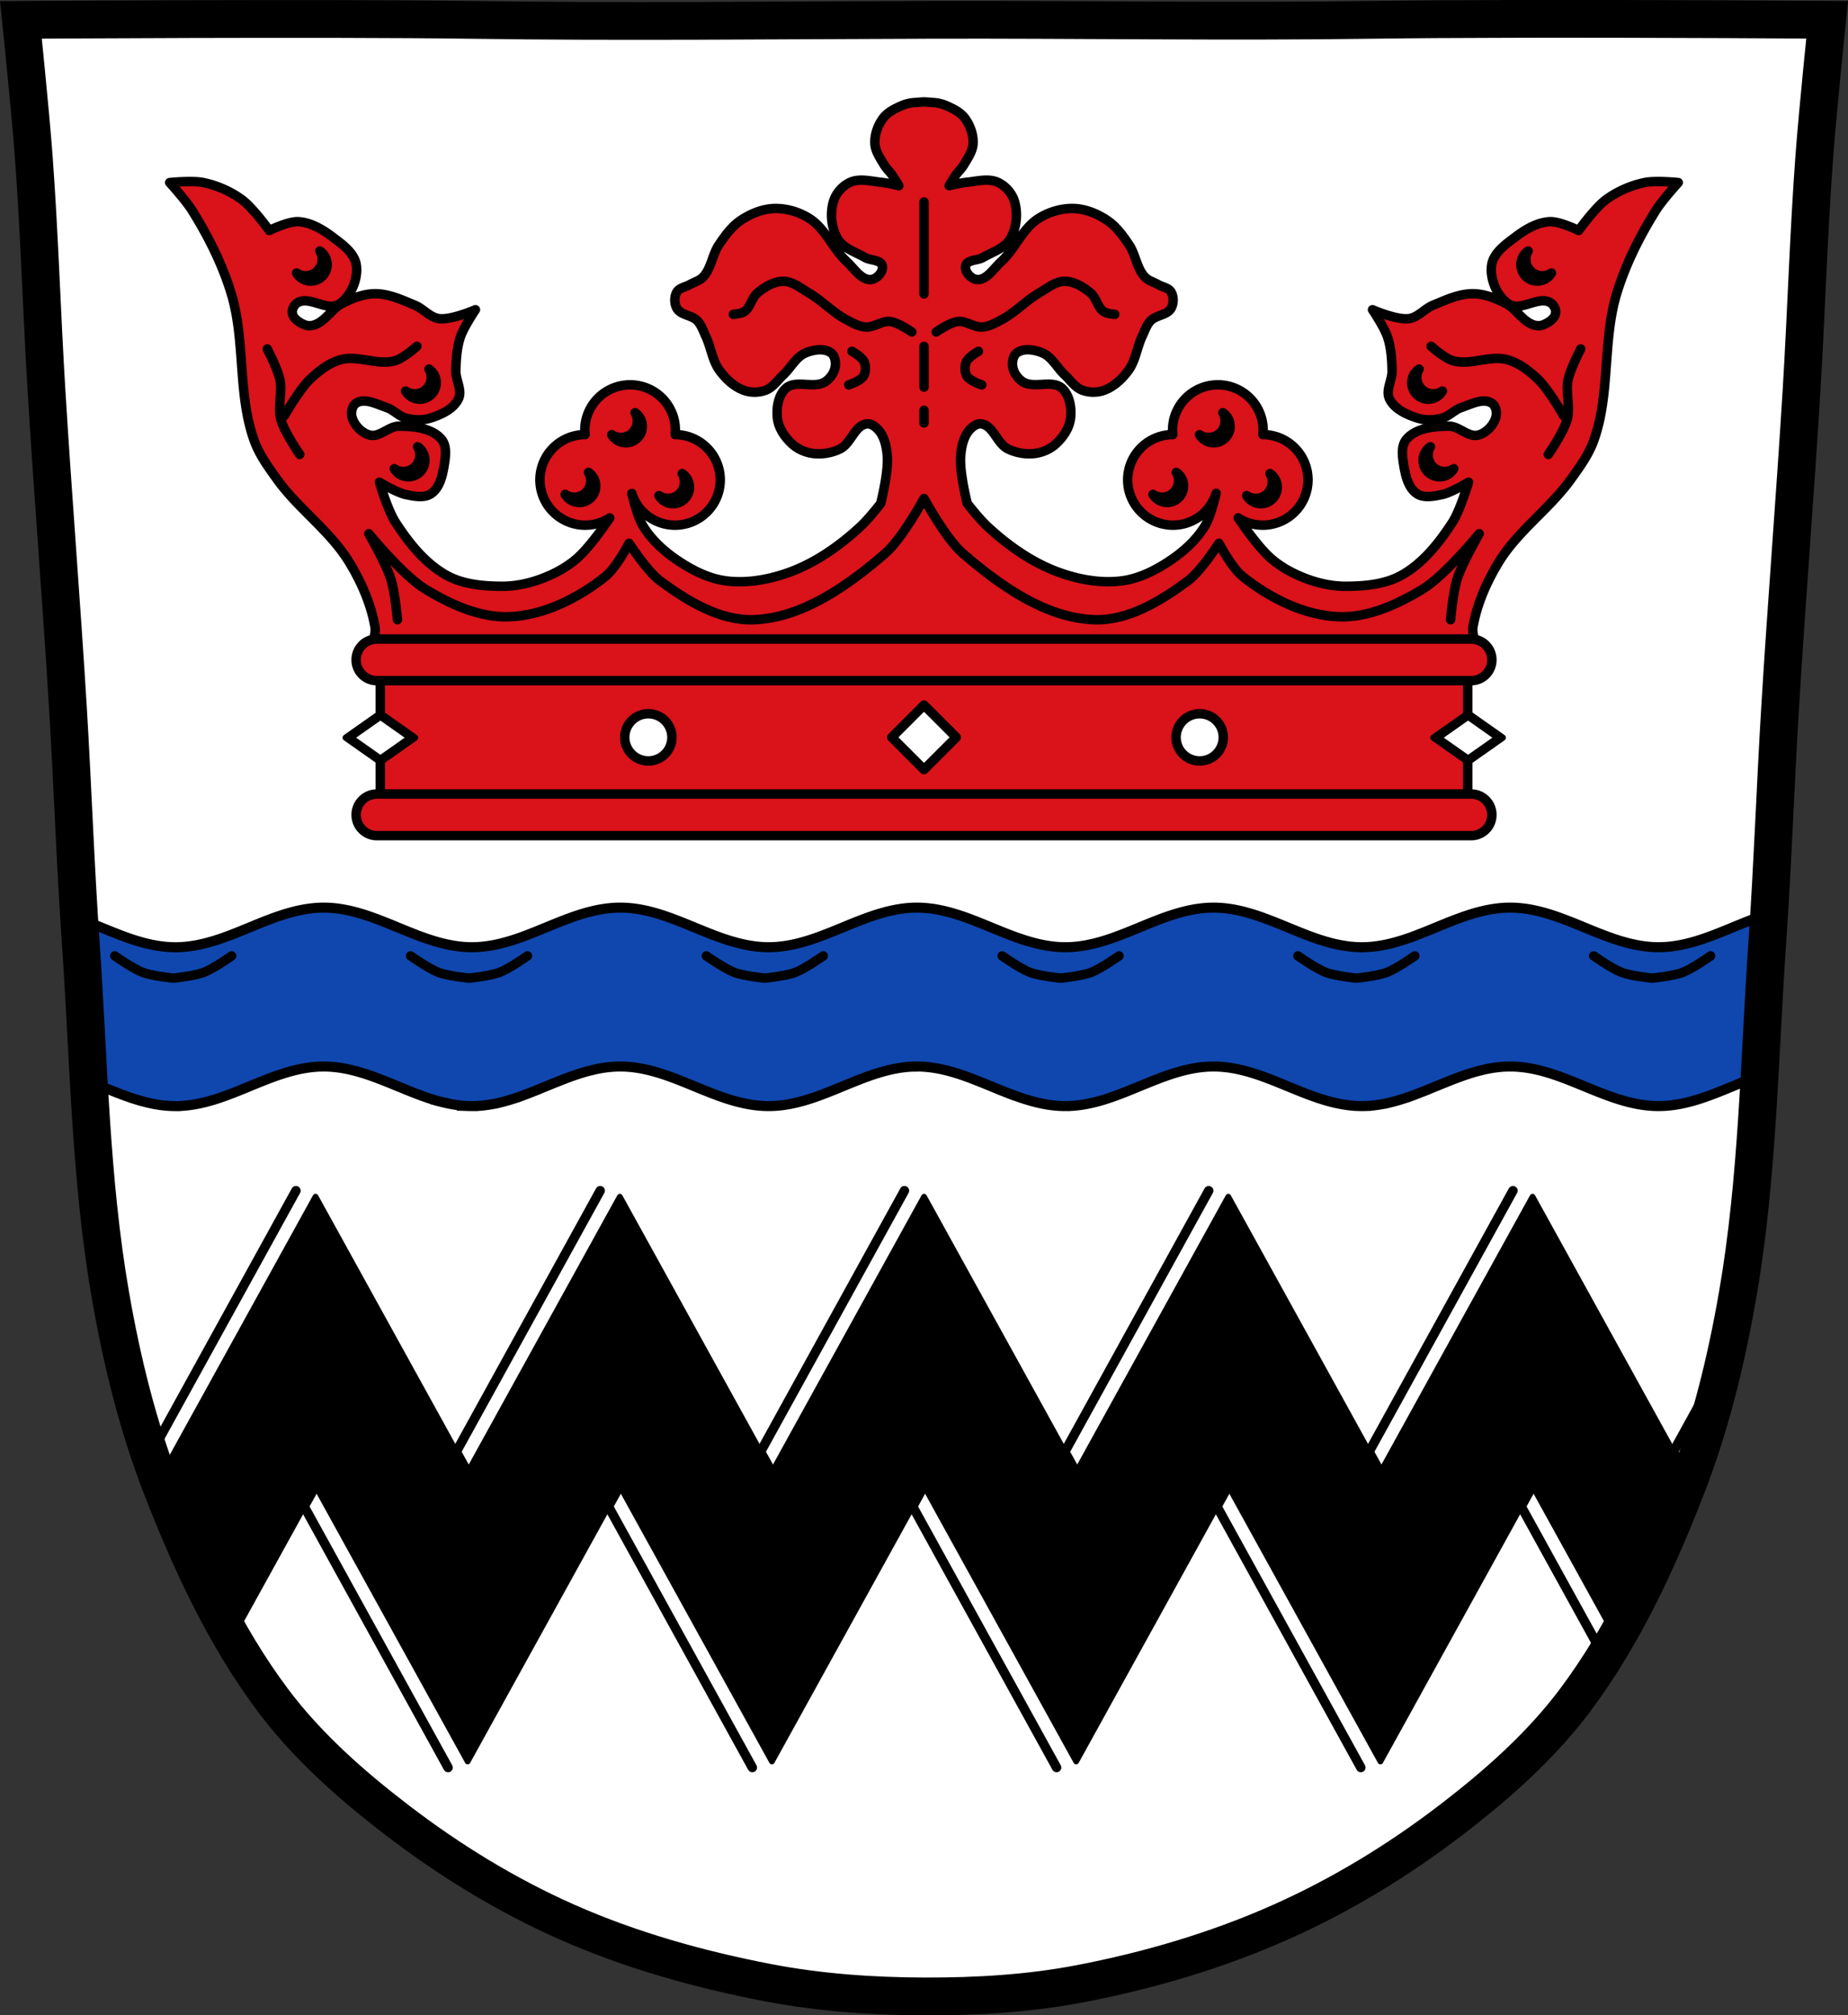
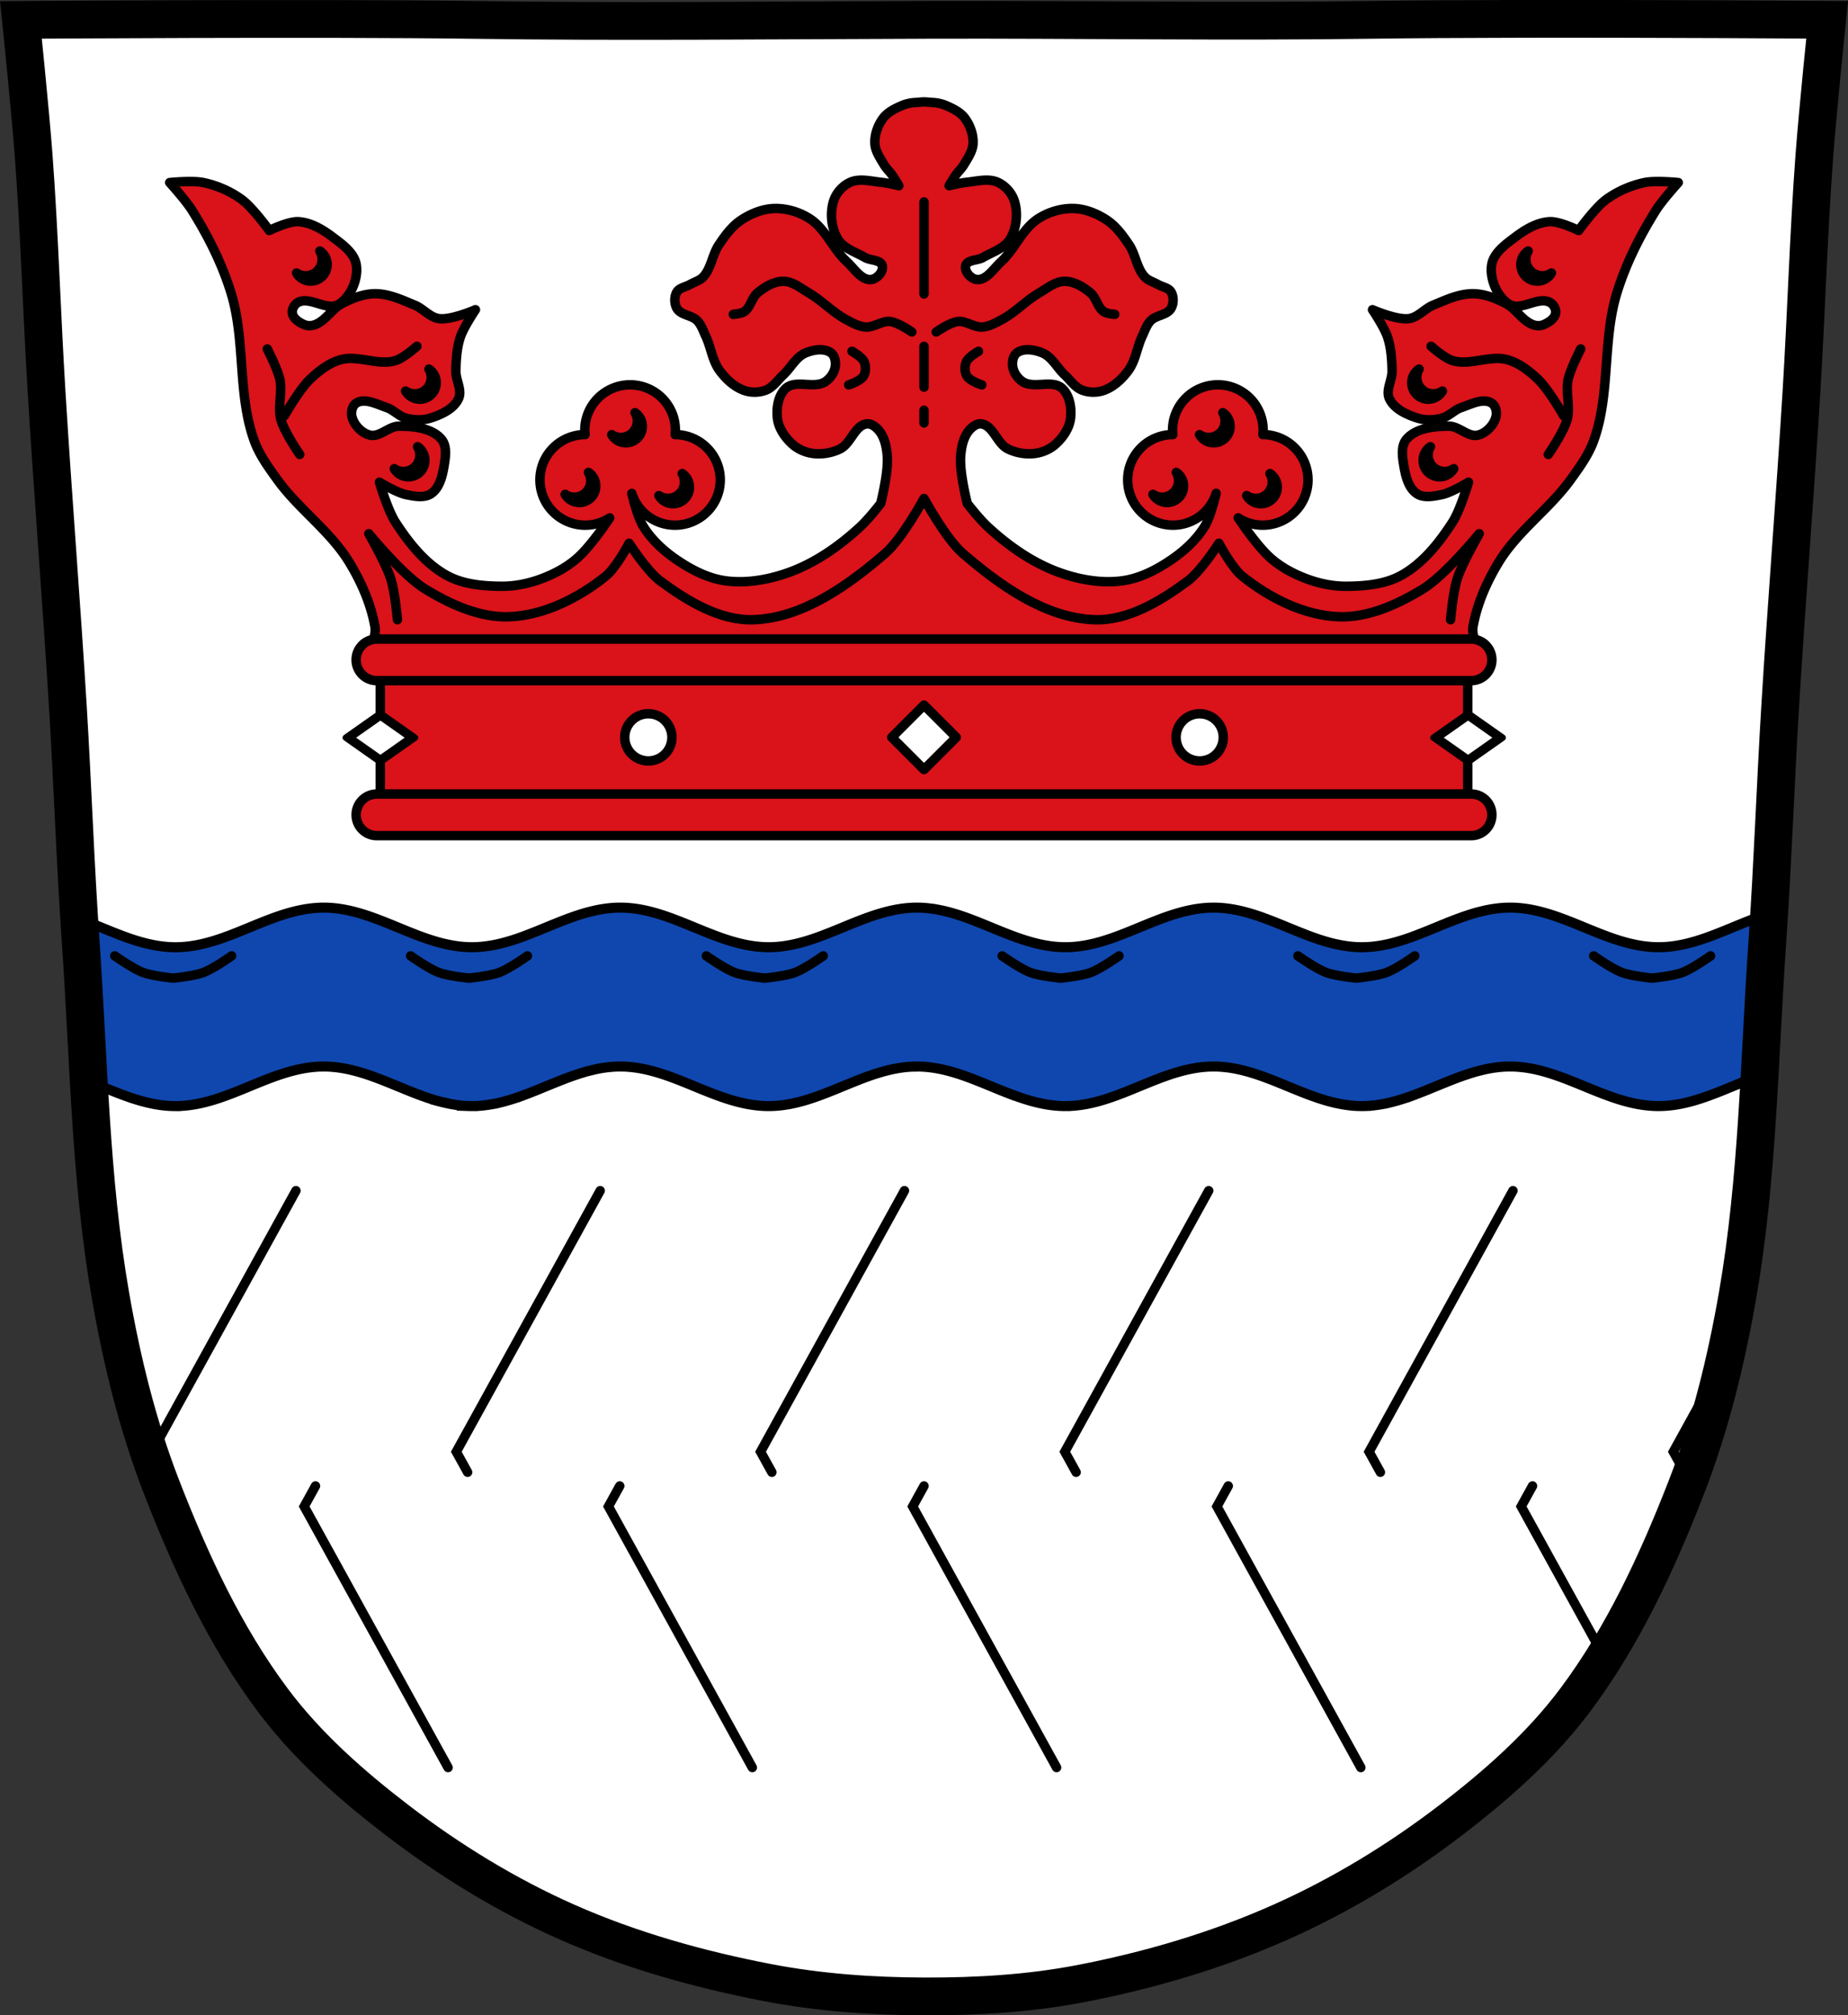
<svg xmlns="http://www.w3.org/2000/svg" xmlns:xlink="http://www.w3.org/1999/xlink" width="979.28" height="1067.6" viewBox="0 0 979.284 1067.603">
  <rect x="0" y="0" width="979.284" height="1067.603" fill="#333333" stroke="none" />
  <defs>
    <path id="a" d="M-757.19 509.14s9.539 6.782 14.958 8.809c5.085 1.902 16.01 2.975 16.01 2.975" stroke="#000" fill-rule="evenodd" fill="none" stroke-linecap="round" stroke-width="5" />
    <path id="b" d="M-695.25 509.14s-9.539 6.782-14.958 8.809c-5.085 1.902-16.01 2.975-16.01 2.975" stroke="#000" fill-rule="evenodd" fill="none" stroke-linecap="round" stroke-width="5" />
  </defs>
  <path d="M799.47 10.02c-26.17.053-51.02.198-70.798.478-79.11 1.122-156.7-.214-235.05 0-2.653.007-5.305.036-7.958.043-78.35.214-155.94 1.122-235.05 0-79.11-1.122-239.53 0-239.53 0s4.995 48.18 6.784 72.32c3.067 41.38 4.256 82.87 6.784 124.29 3.405 55.766 7.902 111.49 11.307 167.25 2.529 41.41 3.91 82.9 6.784 124.29 4.346 62.59 5.02 125.75 15.786 187.56 6.02 34.562 14.418 68.979 27.14 101.67 15.355 39.473 33.473 78.71 58.839 112.63 18.288 24.456 41.648 45.04 65.884 63.62 27.747 21.272 57.962 39.816 89.93 53.968 33.818 14.97 69.917 25.08 106.24 32.09 27.334 5.278 55.35 7.255 83.19 7.349 27.662.094 55.55-1.52 82.71-6.741 36.46-7.01 72.54-17.626 106.46-32.746 31.934-14.235 62.23-32.696 89.98-53.968 24.24-18.58 47.595-39.17 65.884-63.62 25.365-33.919 43.484-73.16 58.839-112.63 12.718-32.695 21.12-67.16 27.14-101.72 10.762-61.814 11.44-124.97 15.786-187.56 2.874-41.39 4.256-82.87 6.784-124.29 3.405-55.766 7.902-111.44 11.307-167.21 2.529-41.41 3.717-82.909 6.784-124.29 1.79-24.14 6.784-72.32 6.784-72.32s-90.24-.636-168.73-.478" fill="#fff" />
  <path d="M171.53 480.82c-27.633 0-50.927 20.959-78.56 20.959-18.02 0-34.24-8.895-51-15.1.252 4 .505 8.01.783 12.01 1.711 24.65 2.858 49.39 4.271 74.09 14.998 5.962 29.745 13.16 45.951 13.16v-.004c27.633 0 50.925-20.959 78.56-20.959 6.907 0 13.552 1.322 20.05 3.287.48.145.96.289 1.439.441a130.991 130.991 0 0 1 3.412 1.144c.08.028.166.054.246.082.723.254 1.442.52 2.162.785l.303.113c.835.309 1.67.628 2.502.949.16.062.332.117.492.18 2.545.989 5.085 2.03 7.619 3.072 1.311.539 2.613 1.065 3.924 1.602.748.306 1.507.614 2.256.916 1.206.486 2.412.97 3.621 1.439.209.081.414.164.623.244.069.026.124.058.191.084 1.023.392 2.044.772 3.07 1.145.281.102.572.192.854.293.446.159.88.32 1.326.475.656.227 1.332.454 1.99.67.397.13.795.249 1.193.375.208.066.418.133.627.197.405.125.807.255 1.213.375.378.112.738.219 1.117.326.402.114.81.22 1.213.328.014.004.043.015.057.018a86.28 86.28 0 0 0 1.801.457c.035.008.081.025.115.033.261.063.514.119.775.18.502.117 1.013.22 1.518.326.182.038.366.078.549.115.565.115 1.139.225 1.707.326.203.036.404.081.607.115.435.074.868.13 1.305.195a63.764 63.764 0 0 0 2.578.344c.196.021.393.046.59.064.409.039.819.066 1.23.098.189.014.381.038.57.051.578.038 1.161.059 1.742.08a56.24 56.24 0 0 0 3.26.017c.429 0 .861-.013 1.289-.033.5-.023 1-.062 1.498-.098.162-.011.311-.02.473-.033a60.13 60.13 0 0 0 1.857-.18c.027-.004.049-.013.076-.016a61.752 61.752 0 0 0 2.066-.279c.02-.003.037.003.057 0 .101-.015.201-.033.303-.049.607-.092 1.217-.184 1.82-.293a75.372 75.372 0 0 0 4.207-.883l.133-.033c.102-.024.201-.057.303-.082a89.91 89.91 0 0 0 2.086-.539c.541-.147 1.072-.3 1.611-.457.635-.185 1.281-.375 1.914-.572.498-.156 1-.312 1.496-.475.81-.265 1.602-.534 2.408-.816a171.55 171.55 0 0 0 2.428-.867l.168-.064a243.02 243.02 0 0 0 5.574-2.161c.1-.04.203-.073.303-.113l.209-.082c1.909-.766 3.8-1.554 5.705-2.338.483-.199.976-.389 1.459-.588.236-.097.463-.198.699-.295.873-.358 1.763-.709 2.637-1.063 1.596-.645 3.191-1.28 4.793-1.895.801-.307 1.588-.605 2.391-.9 1.457-.537 2.929-1.05 4.396-1.537.466-.154.915-.308 1.383-.457.493-.157.984-.308 1.479-.457.639-.193 1.272-.393 1.914-.572.322-.09.664-.175.986-.262.529-.142 1.06-.26 1.592-.393.236-.058.465-.123.701-.18.267-.063.546-.118.814-.18.463-.106.92-.231 1.385-.328.033-.007.081-.009.113-.016 4.107-.851 8.285-1.357 12.566-1.357 27.638 0 51 20.959 78.64 20.959 13.295 0 25.589-4.854 37.846-9.889v.002l1.322-.543.121-.049c1.347-.554 2.693-1.106 4.04-1.654.745-.303 1.492-.596 2.238-.895 1-.4 2-.801 3-1.188.294-.113.589-.224.883-.336a167.9 167.9 0 0 1 3.726-1.371c.429-.151.86-.298 1.289-.445a110.863 110.863 0 0 1 2.533-.836c.367-.117.735-.237 1.104-.35.495-.152.992-.295 1.488-.439.326-.095.652-.19.979-.281a93.927 93.927 0 0 1 1.557-.414c.321-.083.641-.17.963-.25.528-.13 1.058-.25 1.588-.369.312-.071.624-.144.938-.211a73.547 73.547 0 0 1 1.744-.342c.259-.048.516-.103.775-.148.627-.11 1.258-.206 1.889-.299.229-.034.456-.072.686-.104.802-.109 1.606-.2 2.414-.277.046-.004.092-.011.139-.016.179-.017.36-.03.539-.045.694-.059 1.39-.109 2.09-.143h.008a55.253 55.253 0 0 1 2.676-.066c.391 0 .779.008 1.168.016h.137c.342.008.681.023 1.021.037l.332.014a57.99 57.99 0 0 1 2.438.168c.04.003.079.009.119.012a62.336 62.336 0 0 1 4.801.628l.363.064a70.377 70.377 0 0 1 2.297.436c.019.004.038 0 .057.014a77.23 77.23 0 0 1 2.23.504l.309.072c.313.076.623.162.936.242a84.888 84.888 0 0 1 2.815.768c.781.227 1.561.463 2.338.709l.424.133c8.946 2.868 17.655 6.873 26.488 10.291 0-.011-.003-.022-.004-.033 9.825 3.799 19.794 6.887 30.389 6.887v-.006c27.633 0 50.925-20.959 78.56-20.959 6.907 0 13.55 1.32 20.05 3.285.48.145.962.289 1.441.441.418.133.833.272 1.25.41.72.237 1.445.484 2.162.734.08.028.166.054.246.082.723.254 1.442.52 2.162.785.101.037.201.077.303.115.835.309 1.67.626 2.502.947.16.062.332.117.492.18 2.545.989 5.085 2.032 7.619 3.074 1.311.539 2.613 1.065 3.924 1.602.748.306 1.507.614 2.256.916 1.206.486 2.412.97 3.621 1.439.209.081.414.164.623.244.068.026.124.056.191.082 1.023.392 2.044.772 3.07 1.145.281.102.572.192.854.293.446.159.88.32 1.326.475.656.227 1.332.454 1.99.67.397.13.795.251 1.193.377.208.066.416.131.625.195.405.125.807.257 1.213.377.378.112.74.219 1.119.326.402.114.81.218 1.213.326.014.004.043.015.057.018.602.161 1.196.311 1.801.459.035.008.081.023.115.031.261.063.514.119.775.18.502.117 1.01.222 1.516.328a89.331 89.331 0 0 0 2.258.441c.203.036.402.079.605.113.435.074.87.132 1.307.197.757.113 1.512.225 2.275.311l.303.031c.196.021.391.048.588.066.409.039.821.066 1.232.098.189.014.379.036.568.049a59.347 59.347 0 0 0 5.004.097c.429 0 .861-.013 1.289-.033.5-.023 1-.062 1.498-.098.162-.011.311-.018.473-.031a60.13 60.13 0 0 0 1.857-.18c.027-.004.049-.015.076-.018a61.74 61.74 0 0 0 2.066-.277c.02-.003.037.003.057 0 .101-.015.201-.033.303-.049a65.65 65.65 0 0 0 3.525-.621 79.188 79.188 0 0 0 2.502-.557l.133-.033c.102-.024.201-.057.303-.082a89.91 89.91 0 0 0 2.086-.539c.541-.147 1.072-.3 1.611-.457.635-.185 1.281-.375 1.914-.572.498-.156 1-.312 1.496-.475.81-.265 1.602-.534 2.408-.816.808-.283 1.62-.571 2.426-.867l.17-.064a242.915 242.915 0 0 0 5.574-2.159c.1-.04.203-.073.303-.113.068-.027.142-.054.209-.082 1.909-.766 3.8-1.554 5.705-2.338.483-.199.976-.391 1.459-.59.236-.097.463-.196.699-.293.873-.358 1.763-.709 2.637-1.063a285.37 285.37 0 0 1 4.793-1.896 182.16 182.16 0 0 1 2.391-.898c1.457-.537 2.929-1.05 4.396-1.537.466-.154.915-.31 1.383-.459.493-.157.984-.308 1.479-.457.639-.193 1.272-.393 1.914-.572.322-.09.664-.175.986-.262.529-.142 1.061-.259 1.592-.391.236-.058.465-.123.701-.18.267-.063.546-.12.814-.182.463-.106.92-.229 1.385-.326.033-.007.081-.011.113-.018 4.107-.851 8.285-1.355 12.566-1.355 27.638 0 51 20.959 78.64 20.959 18.953 0 35.874-9.859 53.55-16.05 1.342-23.774 2.463-47.569 4.109-71.29.336-4.842.65-9.687.949-14.531-19.541 5.886-37.858 17.707-58.61 17.707-27.638 0-51-20.959-78.64-20.959-4.283 0-8.457.506-12.564 1.357-.033.007-.082.009-.115.016-.465.097-.919.222-1.383.328-.268.061-.547.116-.814.18-.236.056-.465.121-.701.18-.531.132-1.063.251-1.592.393-.323.086-.664.171-.986.262-.642.18-1.275.377-1.914.57-.495.149-.985.302-1.479.459-.468.149-.916.302-1.383.457-1.468.487-2.941 1-4.398 1.537-.803.296-1.587.591-2.387.898a285.767 285.767 0 0 0-4.797 1.896c-.874.353-1.76.704-2.633 1.063-.236.097-.465.198-.701.295-.483.198-.978.391-1.461.59-1.905.784-3.796 1.57-5.705 2.336l-.207.082c-.1.04-.205.075-.305.115a257.666 257.666 0 0 1-5.57 2.157l-.172.064c-.805.297-1.617.585-2.426.867-.807.281-1.596.554-2.406.818-.496.162-1 .319-1.498.475-.633.197-1.279.385-1.914.57-.539.157-1.07.311-1.611.459-.693.188-1.388.368-2.084.539-.102.025-.203.057-.305.082l-.133.033a79.04 79.04 0 0 1-4.207.883c-.6.109-1.214.202-1.82.295-.101.015-.201.034-.303.049-.02.003-.037-.003-.057 0-.69.101-1.372.199-2.066.277-.027.003-.049.013-.076.016-.617.069-1.237.13-1.857.18-.161.013-.313.022-.475.033-.497.036-.996.075-1.496.098-.428.019-.86.023-1.289.033a56.174 56.174 0 0 1-5.004-.099c-.189-.012-.38-.034-.568-.049-.411-.031-.823-.058-1.232-.098-.197-.019-.392-.043-.588-.065l-.303-.033c-.763-.085-1.517-.198-2.273-.311-.437-.065-.874-.122-1.309-.195-.203-.034-.402-.079-.605-.115a70.332 70.332 0 0 1-1.707-.326c-.182-.037-.367-.077-.549-.115-.505-.107-1.015-.209-1.518-.326-.261-.061-.515-.118-.775-.182-.034-.008-.081-.022-.115-.031a86.1 86.1 0 0 1-1.799-.457c-.014-.004-.045-.015-.059-.018-.403-.108-.811-.212-1.213-.326-.379-.108-.741-.216-1.119-.328-.406-.12-.808-.25-1.213-.375l-.623-.197c-.398-.125-.798-.245-1.195-.375-.658-.216-1.335-.443-1.99-.67-.446-.154-.883-.316-1.328-.475-.281-.1-.57-.193-.852-.295-1.027-.372-2.048-.75-3.07-1.143-.068-.026-.122-.056-.189-.082l-.627-.246a316.47 316.47 0 0 1-3.619-1.439c-.749-.303-1.508-.608-2.256-.914-1.312-.537-2.613-1.062-3.924-1.602a425.397 425.397 0 0 0-7.619-3.074c-.16-.062-.332-.118-.492-.18a194.31 194.31 0 0 0-2.502-.949l-.305-.113c-.721-.265-1.438-.531-2.16-.785-.08-.029-.166-.054-.246-.082a124.906 124.906 0 0 0-3.412-1.144c-.479-.152-.961-.296-1.441-.441-6.499-1.965-13.14-3.285-20.05-3.285-27.633 0-50.927 20.957-78.56 20.957-17.01 0-32.41-7.931-48.18-14.04v-.004l-.219-.082a190.986 190.986 0 0 0-3.322-1.252 128.376 128.376 0 0 0-4.237-1.473l-.551-.178a120.57 120.57 0 0 0-2.34-.731 97.887 97.887 0 0 0-2.033-.586l-.203-.057a86.56 86.56 0 0 0-2.279-.588c-.17-.041-.34-.079-.51-.119a76.752 76.752 0 0 0-2.449-.541c-.56-.114-1.122-.22-1.686-.32-.216-.039-.43-.081-.646-.117a64.98 64.98 0 0 0-2.209-.338c-.226-.03-.453-.052-.68-.08a64.063 64.063 0 0 0-1.586-.178 62.591 62.591 0 0 0-2.361-.18c-.361-.021-.721-.043-1.084-.057l-.207-.008a50.394 50.394 0 0 0-3.172-.017c-.333.008-.666.022-.998.035-.109.004-.218.007-.326.012-.808.038-1.61.095-2.41.166-.063.006-.128 0-.191.016-.785.072-1.565.162-2.344.264-.076 0-.152.019-.229.029-.775.104-1.547.222-2.316.354l-.189.031c-.548.095-1.093.204-1.639.313a74.427 74.427 0 0 0-2.582.559 83.683 83.683 0 0 0-4.164 1.087c-.314.09-.628.178-.941.271-.706.21-1.41.429-2.113.654-.089.029-.179.053-.268.082h-.002c-18.781 6.06-36.541 17.07-56.57 17.07-27.638 0-51.01-20.959-78.64-20.959-4.283 0-8.457.506-12.564 1.357-.033.007-.081.009-.113.016-.465.097-.921.22-1.385.326-.268.061-.547.116-.814.18-.236.056-.465.123-.701.182-.531.132-1.063.249-1.592.391-.323.086-.664.171-.986.262-.642.18-1.275.379-1.914.572-.495.149-.985.302-1.479.459-.468.149-.916.3-1.383.455-1.468.487-2.941 1-4.398 1.539-.803.296-1.587.591-2.387.898a285.569 285.569 0 0 0-4.795 1.896c-.874.353-1.762.704-2.635 1.063-.236.097-.465.198-.701.295-.483.198-.978.389-1.461.588-1.905.784-3.794 1.572-5.703 2.338l-.209.082c-.1.04-.203.073-.303.113-1.251.499-2.499.994-3.754 1.473-.608.232-1.212.46-1.818.686l-.172.064c-.805.297-1.617.585-2.426.867-.807.281-1.596.554-2.406.818-.496.162-1 .317-1.498.473-.633.197-1.279.387-1.914.572-.539.157-1.07.311-1.611.459-.693.188-1.388.366-2.084.537-.102.025-.203.059-.305.084l-.131.031a70.332 70.332 0 0 1-4.209.883c-.6.109-1.214.202-1.82.295-.101.015-.201.034-.303.049-.02.003-.037-.003-.057 0-.69.101-1.372.199-2.066.277-.027.003-.049.015-.076.018-.617.069-1.237.13-1.857.18-.161.013-.313.02-.475.031-.497.036-.996.077-1.496.1-.428.019-.86.021-1.289.031-.43.011-.857.018-1.289.018-.661 0-1.314 0-1.971-.033a59.184 59.184 0 0 1-1.744-.082c-.189-.012-.38-.034-.568-.049-.411-.031-.823-.058-1.232-.098-.197-.019-.392-.045-.588-.066l-.303-.031c-.763-.085-1.517-.198-2.273-.311-.437-.065-.874-.122-1.309-.195-.203-.034-.402-.079-.605-.115a70.36 70.36 0 0 1-2.256-.441c-.505-.107-1.013-.211-1.516-.328-.261-.061-.517-.116-.777-.18-.034-.008-.081-.022-.115-.031a86.1 86.1 0 0 1-1.799-.457c-.014-.004-.045-.015-.059-.018-.403-.108-.811-.214-1.213-.328-.379-.108-.741-.214-1.119-.326-.406-.12-.808-.25-1.213-.375l-.623-.197c-.398-.125-.798-.245-1.195-.375-.658-.216-1.335-.443-1.99-.67-.446-.154-.883-.318-1.328-.477-.281-.1-.57-.191-.852-.293a167.048 167.048 0 0 1-3.07-1.145c-.069-.026-.122-.054-.189-.08l-.627-.246a316.47 316.47 0 0 1-3.619-1.439c-.749-.303-1.508-.61-2.256-.916-1.312-.537-2.613-1.062-3.924-1.602a425.3 425.3 0 0 0-7.619-3.072c-.16-.062-.332-.118-.492-.18a194.31 194.31 0 0 0-2.502-.949l-.305-.113c-.721-.265-1.438-.533-2.16-.787-.08-.029-.166-.052-.246-.08-.717-.251-1.441-.499-2.16-.736-.417-.138-.834-.277-1.252-.41-.479-.152-.961-.296-1.441-.441-6.499-1.965-13.14-3.285-20.05-3.285z" fill="#0f47af" stroke="#000" stroke-width="5.326" />
  <g transform="translate(1131.5 -2.776)">
    <use xlink:href="#a" />
    <use xlink:href="#b" />
  </g>
  <g transform="translate(1288.24 -2.776)">
    <use xlink:href="#a" />
    <use xlink:href="#b" />
  </g>
  <g fill="none" fill-rule="evenodd" stroke="#000" stroke-linecap="round" stroke-width="5">
    <path d="M687.787 506.36s9.539 6.782 14.958 8.809c5.085 1.902 16.01 2.975 16.01 2.975M749.727 506.36s-9.539 6.782-14.958 8.809c-5.085 1.902-16.01 2.975-16.01 2.975" />
  </g>
  <g transform="translate(1601.72 -2.776)">
    <use xlink:href="#a" />
    <use xlink:href="#b" />
  </g>
  <g fill="none" fill-rule="evenodd" stroke="#000" stroke-linecap="round" stroke-width="5">
    <path d="M60.82 506.36s9.539 6.782 14.958 8.809c5.085 1.902 16.01 2.975 16.01 2.975M122.764 506.36s-9.539 6.782-14.958 8.809c-5.085 1.902-16.01 2.975-16.01 2.975" />
  </g>
  <g transform="translate(974.76 -2.776)">
    <use xlink:href="#a" />
    <use xlink:href="#b" />
  </g>
  <g stroke="#000">
    <g stroke-linecap="round">
-       <path d="m167.19 633.9-42.31 76.63-38.3 69.37-10.164-18.41c2.808 8.911 5.877 17.731 9.26 26.428 10.581 27.2 22.476 54.29 37.15 79.6l6.07-10.988 38.3-69.37 80.62 146 80.61-146 80.62 146 42.31-76.63 38.3-69.37 80.62 146 42.31-76.63 38.3-69.37 80.62 146 42.31-76.63 38.3-69.37 44.36 80.34c14.679-25.321 26.578-52.42 37.16-79.63 3.369-8.661 6.427-17.448 9.227-26.326l-10.133 18.352-38.3-69.37-42.31-76.63-42.31 76.63-38.3 69.37-38.3-69.37-42.31-76.63-42.31 76.63-38.3 69.37-38.3-69.37-42.31-76.63-42.31 76.63-38.3 69.37-38.3-69.37-42.31-76.63-42.31 76.63-38.3 69.37-38.3-69.37-42.31-76.63z" stroke-linejoin="round" stroke-width="3" />
      <g fill="none" fill-rule="evenodd" stroke-width="5">
        <path d="m479.28 630.75-76.25 138.3 5.993 10.855M640.51 630.75l-76.25 138.3 5.993 10.855M318.05 630.75l-76.25 138.3 5.993 10.855M156.824 630.75l-76.25 138.3 5.993 10.855M801.74 630.75l-76.25 138.3 5.993 10.855M916.14 715.7l-29.415 53.36 5.993 10.855M237.44 936.33l-76.25-138.3 5.993-10.855M398.67 936.33l-76.25-138.3 5.993-10.855M721.13 936.33l-76.25-138.3 5.993-10.855M559.9 936.33l-76.25-138.3 5.993-10.855M851.84 880.98l-45.735-82.958 5.993-10.855" />
      </g>
    </g>
    <path d="M799.47 10.02c-26.17.053-51.02.198-70.798.478-79.11 1.122-156.7-.214-235.05 0-2.653.007-5.305.036-7.958.043-78.35.214-155.94 1.122-235.05 0-79.11-1.122-239.53 0-239.53 0s4.995 48.18 6.784 72.32c3.067 41.38 4.256 82.87 6.784 124.29 3.405 55.766 7.902 111.49 11.307 167.25 2.529 41.41 3.91 82.9 6.784 124.29 4.346 62.59 5.02 125.75 15.786 187.56 6.02 34.562 14.418 68.979 27.14 101.67 15.355 39.473 33.473 78.71 58.839 112.63 18.288 24.456 41.648 45.04 65.884 63.62 27.747 21.272 57.962 39.816 89.93 53.968 33.818 14.97 69.917 25.08 106.24 32.09 27.334 5.278 55.35 7.255 83.19 7.349 27.662.094 55.55-1.52 82.71-6.741 36.46-7.01 72.54-17.626 106.46-32.746 31.934-14.235 62.23-32.696 89.98-53.968 24.24-18.58 47.595-39.17 65.884-63.62 25.365-33.919 43.484-73.16 58.839-112.63 12.718-32.695 21.12-67.16 27.14-101.72 10.762-61.814 11.44-124.97 15.786-187.56 2.874-41.39 4.256-82.87 6.784-124.29 3.405-55.766 7.902-111.44 11.307-167.21 2.529-41.41 3.717-82.909 6.784-124.29 1.79-24.14 6.784-72.32 6.784-72.32s-90.24-.636-168.73-.478z" fill="none" stroke-width="20" />
    <g stroke-linejoin="round">
      <g stroke-width="5">
        <g fill="#da121a">
          <path d="M489.33 53.997c-.092.002-.18.014-.271.018-1.358.051-2.747.231-4.01.293-2.385.118-4.795.623-6.998 1.566-3.693 1.582-7.612 3.469-10.06 6.711-2.817 3.733-4.589 8.711-4.375 13.422.185 4.069 2.747 7.702 4.811 11.186 1.209 2.042 3.02 3.652 4.375 5.592 1.261 1.799 3.498 5.592 3.498 5.592s-6.08-1.489-9.184-1.789c-5.516-.533-11.556-2.293-16.623 0-3.964 1.794-7.411 5.626-8.748 9.844-2.036 6.423-1.245 14.365 2.188 20.13 3.01 5.05 9.404 6.922 14.434 9.842 2.949 1.712 8.441 1.091 9.188 4.475.662 2.999-2.711 6.733-5.688 7.158-5.288.756-9.14-5.758-13.12-9.396-7.395-6.759-11.281-17.429-19.684-22.816-5.515-3.536-12.303-5.571-18.809-5.369-6.245.194-12.494 2.753-17.715 6.264-4.786 3.219-8.348 8.146-11.592 12.975-3.508 5.222-4.04 12.414-8.313 17-1.846 1.982-4.665 2.683-6.998 4.03-2.333 1.342-5.647 1.664-6.998 4.03-1.399 2.446-1.365 6.03 0 8.5 2.094 3.784 7.98 3.586 10.936 6.711 2.087 2.207 3.069 5.288 4.375 8.05 2.815 5.96 3.521 13.07 7.436 18.344 3.361 4.525 7.853 8.712 13.12 10.514 3.596 1.23 7.828 1.158 11.371-.223 3.769-1.468 6.201-5.281 9.186-8.05 4.045-3.759 6.742-9.54 11.811-11.631 4.192-1.729 9.919-2.738 13.561 0 1.969 1.481 2.533 4.684 2.186 7.158-.448 3.193-2.599 6.301-5.248 8.05-5.958 3.94-15.721-1.275-20.996 3.578-4.05 3.726-5.107 10.586-4.375 16.11.685 5.17 4.048 9.972 7.875 13.422 2.988 2.693 6.982 4.415 10.934 4.922 4.84.62 10.05-.269 14.436-2.461 5.7-2.852 7.704-12.375 13.998-13.199 2.459-.322 4.961 1.643 6.561 3.58 2.975 3.603 4 8.721 4.373 13.422.552 6.977-1.862 18.446-3.469 25.12-3.854 4.931-7.828 9.588-11.295 12.77-10.716 9.835-23.09 18.506-36.736 23.549-10.704 3.956-22.591 6.165-33.91 4.711-8.962-1.151-17.495-5.415-25.04-10.395-7.298-4.819-14.15-10.908-18.766-18.336-2.708-4.357-4.955-12.624-6.145-17.588a24 24 0 0 0 22.85 16.828 24 24 0 0 0 24-24 24 24 0 0 0-23.891-23.996 24 24 0 0 0 .12-2.361 24 24 0 0 0-24-24 24 24 0 0 0-24 24 24 24 0 0 0 .138 2.361 24 24 0 0 0-23.912 23.996 24 24 0 0 0 24 24 24 24 0 0 0 12.976-3.855c-5.258 7.75-11.582 16.248-16.99 21.1-5.642 5.062-12.603 8.718-19.72 11.324-6.595 2.414-13.702 3.838-20.724 3.787-9.782-.07-20.2-1.012-28.79-5.691-11.506-6.267-20.2-17.262-27.317-28.26-4.135-6.388-8.479-21.19-8.479-21.19s9.04 5.559 14.13 6.594c4.311.876 9.532 1.976 13.188-.471 4.73-3.166 6.158-9.925 7.06-15.543.704-4.365 1.391-9.77-1.414-13.188-5.01-6.102-14.71-7.03-22.605-7.06-5.413-.023-10.308 6.089-15.543 4.709-4.402-1.161-8.428-5.447-9.42-9.891-.54-2.423.241-5.764 2.355-7.06 4.595-2.827 10.897.645 16.01 2.355 3.731 1.248 6.55 4.68 10.361 5.652 4.107 1.047 8.67 1.257 12.717 0 5.822-1.808 12.496-4.835 15.07-10.361 2.065-4.432-1.496-9.713-1.412-14.602.103-6.02.482-12.178 2.354-17.896 1.726-5.275 8.01-14.602 8.01-14.602s-12.744 5.596-19.31 4.71c-4.807-.647-8.24-5.201-12.718-7.06-6.79-2.823-13.84-6.151-21.19-6.122-6.06.024-12.03 2.414-17.426 5.18-5.477 2.809-8.778 9.314-14.602 11.305-1.634.559-3.572.63-5.18 0-2.792-1.096-6.06-3.172-6.594-6.123-.376-2.072 1.01-4.584 2.824-5.652 6.23-3.666 15.505 4.724 21.666.943 6.467-3.968 10.457-13.208 9.42-20.725-.898-6.511-7.465-11.12-12.717-15.07-5.22-3.931-11.374-7.59-17.896-8.01-5.388-.346-15.51 4.67-15.51 4.67s-8.705-12.12-14.635-16.443c-5.964-4.347-13.03-7.425-20.252-8.95-2.189-.461-5.252-.576-8.227-.54-4.958.06-9.67.54-9.67.54s8.451 9.306 11.773 14.603c8.584 13.682 15.972 28.364 20.725 43.8 7.761 25.21 3.334 53.35 12.244 78.18 2.71 7.553 7.551 14.219 12.246 20.726 11.331 15.7 28.07 27.27 38.15 43.8 6.418 10.53 11.565 22.23 13.658 34.382.72 4.18-2.36 8.919-.47 12.717.852 1.716 4.708 3.297 4.708 3.297l150.71 1.412 135.96-.426 135.96.426 150.71-1.412s3.858-1.581 4.711-3.297c1.89-3.798-1.19-8.537-.47-12.717 2.092-12.153 7.24-23.851 13.657-34.381 10.08-16.533 26.818-28.1 38.15-43.801 4.695-6.506 9.536-13.173 12.246-20.725 8.91-24.828 4.483-52.971 12.244-78.18 4.752-15.437 12.141-30.12 20.725-43.801 3.323-5.296 11.773-14.602 11.773-14.602s-12.06-1.232-17.896 0c-7.22 1.524-14.288 4.602-20.252 8.949-5.93 4.322-14.635 16.443-14.635 16.443s-10.12-5.02-15.508-4.67c-6.522.419-12.677 4.077-17.898 8.01-5.25 3.953-11.818 8.559-12.717 15.07-1.037 7.517 2.953 16.756 9.42 20.725 6.161 3.78 15.436-4.61 21.666-.943 1.815 1.068 3.202 3.58 2.826 5.652-.535 2.95-3.802 5.03-6.594 6.123-1.607.63-3.548.559-5.182 0-5.824-1.991-9.123-8.496-14.6-11.305-5.392-2.766-11.366-5.156-17.426-5.18-7.354-.03-14.406 3.299-21.2 6.123-4.477 1.862-7.91 6.417-12.717 7.06-6.566.885-19.31-4.711-19.31-4.711s6.281 9.326 8.01 14.602c1.87 5.719 2.251 11.88 2.354 17.896.084 4.889-3.479 10.169-1.414 14.602 2.575 5.526 9.25 8.553 15.07 10.36 4.048 1.258 8.61 1.048 12.717 0 3.812-.971 6.63-4.404 10.361-5.651 5.117-1.711 11.416-5.182 16.01-2.355 2.114 1.3 2.896 4.642 2.355 7.06-.992 4.443-5.02 8.73-9.42 9.89-5.235 1.38-10.128-4.731-15.54-4.708-7.896.034-17.599.962-22.608 7.06-2.805 3.417-2.118 8.823-1.414 13.188.906 5.618 2.337 12.377 7.07 15.543 3.655 2.447 8.877 1.347 13.188.47 5.093-1.034 14.13-6.593 14.13-6.593s-4.344 14.806-8.479 21.19c-7.119 10.998-15.81 21.993-27.316 28.26-8.59 4.679-19.01 5.62-28.789 5.69-7.02.05-14.13-1.372-20.725-3.786-7.118-2.606-14.08-6.262-19.72-11.324-5.41-4.853-11.737-13.353-16.995-21.11a24 24 0 0 0 12.977 3.861 24 24 0 0 0 24-24 24 24 0 0 0-23.89-23.996 24 24 0 0 0 .118-2.361 24 24 0 0 0-24-24 24 24 0 0 0-24 24 24 24 0 0 0 .139 2.36 24 24 0 0 0-23.912 23.997 24 24 0 0 0 24 24 24 24 0 0 0 22.865-16.875c-1.187 4.958-3.437 13.264-6.154 17.635-4.617 7.428-11.47 13.516-18.768 18.336-7.54 4.979-16.07 9.243-25.04 10.395-11.319 1.454-23.21-.755-33.91-4.711-13.643-5.04-26.02-13.713-36.736-23.549-3.467-3.182-7.44-7.839-11.295-12.77-1.607-6.679-4.02-18.15-3.469-25.12.372-4.701 1.4-9.819 4.375-13.422 1.6-1.937 4.102-3.902 6.561-3.58 6.294.825 8.296 10.347 13.996 13.199 4.382 2.192 9.596 3.081 14.436 2.461 3.951-.507 7.948-2.229 10.936-4.922 3.827-3.45 7.188-8.252 7.873-13.422.732-5.522-.325-12.381-4.375-16.11-5.275-4.853-15.04.362-20.996-3.578-2.649-1.752-4.8-4.859-5.248-8.05-.347-2.475.218-5.677 2.188-7.158 3.642-2.738 9.37-1.729 13.561 0 5.07 2.09 7.764 7.872 11.81 11.631 2.984 2.774 5.416 6.586 9.185 8.05 3.543 1.38 7.777 1.452 11.373.223 5.27-1.802 9.762-5.988 13.12-10.514 3.915-5.271 4.62-12.384 7.436-18.344 1.306-2.765 2.286-5.845 4.373-8.05 2.955-3.125 8.841-2.927 10.936-6.711 1.365-2.466 1.4-6.05 0-8.5-1.35-2.363-4.665-2.685-6.998-4.03-2.333-1.342-5.152-2.043-6.998-4.03-4.272-4.588-4.803-11.78-8.31-17-3.245-4.829-6.809-9.756-11.595-12.975-5.22-3.511-11.47-6.07-17.715-6.264-6.506-.202-13.294 1.833-18.809 5.369-8.402 5.388-12.289 16.06-19.684 22.816-3.98 3.639-7.833 10.152-13.12 9.396-2.977-.426-6.349-4.159-5.688-7.158.747-3.384 6.238-2.762 9.188-4.475 5.03-2.919 11.427-4.789 14.434-9.842 3.432-5.768 4.224-13.71 2.188-20.13-1.337-4.218-4.784-8.05-8.748-9.844-5.067-2.293-11.11-.533-16.62 0-3.104.3-9.187 1.789-9.187 1.789s2.24-3.793 3.5-5.592c1.36-1.94 3.164-3.55 4.373-5.592 2.063-3.484 4.626-7.117 4.811-11.186.214-4.711-1.558-9.689-4.375-13.422-2.446-3.242-6.366-5.129-10.06-6.711-2.203-.944-4.613-1.448-6.998-1.566-1.259-.062-2.648-.242-4.01-.293-.195-.007-.39-.013-.588-.012-.104 0-.213-.008-.316-.006z" fill-rule="evenodd" />
          <g stroke-linecap="round">
            <path d="M201.53 350.26h576.24v80.67H201.53z" />
            <path d="M199.74 338.52a10.999 10.999 0 0 0-11.02 11.03c0 6.107 4.916 11.02 11.02 11.02h579.81c6.107 0 11.02-4.916 11.02-11.02 0-6.107-4.916-11.03-11.02-11.03H199.74zm0 82.1a10.995 10.995 0 0 0-11.02 11.02c0 6.107 4.916 11.03 11.02 11.03h579.81c6.107 0 11.02-4.918 11.02-11.03 0-6.107-4.916-11.02-11.02-11.02H199.74z" />
          </g>
        </g>
        <path fill="#fff" stroke-linecap="round" d="m489.647 373.521 17.077 17.077-17.077 17.077-17.077-17.077z" />
      </g>
      <g fill="#fff" stroke-linecap="round">
        <g stroke-width="5.154">
          <path d="M370.24 275.6h20.879v20.878H370.24zM722.49-76.66h20.879v20.879H722.49z" transform="scale(1.157 .814) rotate(45 43.237 133.841)" />
        </g>
        <path d="M343.563 378.1a12.496 12.496 0 0 0-12.496 12.497 12.496 12.496 0 0 0 12.496 12.496 12.496 12.496 0 0 0 12.499-12.496 12.496 12.496 0 0 0-12.499-12.496zm292.163 0a12.496 12.496 0 0 0-12.496 12.497 12.496 12.496 0 0 0 12.496 12.496 12.496 12.496 0 0 0 12.498-12.496 12.496 12.496 0 0 0-12.498-12.496z" stroke-width="5" />
      </g>
    </g>
    <g fill="none" stroke-linecap="round" stroke-width="5">
      <g fill-rule="evenodd">
        <path d="M141.639 184.85s5.486 10.51 6.687 16.239c1.438 6.858-1.312 14.241.478 21.02 1.802 6.818 10.03 18.627 10.03 18.627" />
        <path d="M150.714 220.2s7.778-13.709 13.373-19.1c4.641-4.475 10.04-8.732 16.239-10.508 9.338-2.674 19.816 3.216 29.14.478 4.406-1.295 11.463-7.642 11.463-7.642M837.65 184.85s-5.486 10.51-6.687 16.239c-1.438 6.858 1.312 14.241-.478 21.02-1.802 6.818-10.03 18.627-10.03 18.627" />
        <path d="M828.58 220.2s-7.778-13.709-13.373-19.1c-4.641-4.475-10.04-8.732-16.239-10.508-9.338-2.674-19.816 3.216-29.14.478-4.406-1.295-11.463-7.642-11.463-7.642" />
      </g>
      <g stroke-linejoin="round">
        <path d="M169.502 132.961a8.714 8.714 0 0 1 1.209 4.41 8.714 8.714 0 0 1-8.715 8.715 8.714 8.714 0 0 1-4.853-1.482 8.714 8.714 0 0 0 7.502 4.303 8.714 8.714 0 0 0 8.714-8.715 8.714 8.714 0 0 0-3.857-7.23zm640.287 0a8.714 8.714 0 0 0-3.857 7.23 8.714 8.714 0 0 0 8.714 8.716 8.714 8.714 0 0 0 7.502-4.303 8.714 8.714 0 0 1-4.853 1.482 8.714 8.714 0 0 1-8.715-8.714 8.714 8.714 0 0 1 1.21-4.41zm-582.484 62.555a8.714 8.714 0 0 1 1.209 4.41 8.714 8.714 0 0 1-8.715 8.715 8.714 8.714 0 0 1-4.854-1.482 8.714 8.714 0 0 0 7.502 4.302 8.714 8.714 0 0 0 8.715-8.714 8.714 8.714 0 0 0-3.857-7.23zm524.681 0a8.714 8.714 0 0 0-3.857 7.23 8.714 8.714 0 0 0 8.715 8.715 8.714 8.714 0 0 0 7.502-4.302 8.714 8.714 0 0 1-4.854 1.482 8.714 8.714 0 0 1-8.715-8.715 8.714 8.714 0 0 1 1.21-4.41zm-530.693 41.127a8.714 8.714 0 0 1 1.209 4.41 8.714 8.714 0 0 1-8.715 8.715 8.714 8.714 0 0 1-4.853-1.482 8.714 8.714 0 0 0 7.502 4.302 8.714 8.714 0 0 0 8.714-8.714 8.714 8.714 0 0 0-3.857-7.23zm536.705 0a8.714 8.714 0 0 0-3.857 7.23 8.714 8.714 0 0 0 8.714 8.715 8.714 8.714 0 0 0 7.502-4.302 8.714 8.714 0 0 1-4.853 1.482 8.714 8.714 0 0 1-8.715-8.715 8.714 8.714 0 0 1 1.21-4.41zM336.52 218.612a8.714 8.714 0 0 1 1.21 4.41 8.714 8.714 0 0 1-8.716 8.715 8.714 8.714 0 0 1-4.853-1.483 8.714 8.714 0 0 0 7.502 4.303 8.714 8.714 0 0 0 8.715-8.715 8.714 8.714 0 0 0-3.858-7.23zm-24.675 31.635a8.714 8.714 0 0 1 1.209 4.41 8.714 8.714 0 0 1-8.715 8.715 8.714 8.714 0 0 1-4.854-1.483 8.714 8.714 0 0 0 7.502 4.303 8.714 8.714 0 0 0 8.715-8.715 8.714 8.714 0 0 0-3.857-7.23zm49.667.632a8.714 8.714 0 0 1 1.21 4.41 8.714 8.714 0 0 1-8.715 8.715 8.714 8.714 0 0 1-4.854-1.482 8.714 8.714 0 0 0 7.502 4.303 8.714 8.714 0 0 0 8.715-8.715 8.714 8.714 0 0 0-3.857-7.23zM648.003 218.612a8.714 8.714 0 0 1 1.209 4.41 8.714 8.714 0 0 1-8.715 8.715 8.714 8.714 0 0 1-4.853-1.483 8.714 8.714 0 0 0 7.502 4.303 8.714 8.714 0 0 0 8.714-8.715 8.714 8.714 0 0 0-3.857-7.23zm-24.676 31.635a8.714 8.714 0 0 1 1.21 4.41 8.714 8.714 0 0 1-8.716 8.715 8.714 8.714 0 0 1-4.853-1.483 8.714 8.714 0 0 0 7.502 4.303 8.714 8.714 0 0 0 8.715-8.715 8.714 8.714 0 0 0-3.858-7.23zm49.668.632a8.714 8.714 0 0 1 1.21 4.41 8.714 8.714 0 0 1-8.716 8.715 8.714 8.714 0 0 1-4.853-1.482 8.714 8.714 0 0 0 7.502 4.303 8.714 8.714 0 0 0 8.715-8.715 8.714 8.714 0 0 0-3.858-7.23z" />
        <g fill-rule="evenodd">
          <path d="M210.62 328.28s-1.287-14.587-3.48-21.512c-2.691-8.498-11.705-24.04-11.705-24.04s18.07 22.15 30.05 29.421c13.374 8.109 28.98 15.211 44.606 14.552 18.414-.776 36.566-9.969 50.933-21.512 5.543-4.453 12.338-17.4 12.338-17.4s9.524 14.809 16.451 19.93c14.408 10.653 31.762 21.233 49.668 20.563 25.967-.971 49.918-18.15 69.6-35.12 8.997-7.756 20.563-29.1 20.563-29.1M768.67 328.28s1.287-14.587 3.48-21.512c2.691-8.498 11.705-24.04 11.705-24.04s-18.07 22.15-30.05 29.421c-13.374 8.109-28.98 15.211-44.606 14.552-18.414-.776-36.566-9.969-50.933-21.512-5.543-4.453-12.338-17.4-12.338-17.4s-9.524 14.809-16.451 19.93c-14.408 10.653-31.762 21.233-49.668 20.563-25.967-.971-49.918-18.15-69.6-35.12-8.997-7.756-20.563-29.1-20.563-29.1" />
        </g>
      </g>
      <g fill-rule="evenodd">
        <path d="M388.58 166.53s4.184-.326 5.839-1.46c3.342-2.289 3.879-7.355 7.01-9.927 3.87-3.182 8.713-6.152 13.723-6.131 4.921.02 9.172 3.665 13.431 6.131 6.941 4.02 12.508 10.195 19.562 14.01 3.306 1.79 6.763 3.802 10.511 4.088 4.473.341 8.683-3.445 13.14-2.92 4.193.494 11.387 5.547 11.387 5.547M590.72 166.53s-4.184-.326-5.839-1.46c-3.342-2.289-3.879-7.355-7.01-9.927-3.87-3.182-8.713-6.152-13.723-6.131-4.921.02-9.172 3.665-13.431 6.131-6.941 4.02-12.508 10.195-19.562 14.01-3.306 1.79-6.763 3.802-10.511 4.088-4.473.341-8.683-3.445-13.14-2.92-4.193.494-11.387 5.547-11.387 5.547M451.48 186.09s5.296 2.953 6.423 5.547c1.01 2.322 1 5.416-.292 7.591-1.563 2.624-7.883 4.672-7.883 4.672M518.51 186.09s-5.296 2.953-6.423 5.547c-1.01 2.322-1 5.416.292 7.591 1.563 2.624 7.883 4.672 7.883 4.672M489.65 106.97v48.759M489.65 183.46v21.606M489.65 217.33v6.715" />
      </g>
    </g>
  </g>
</svg>